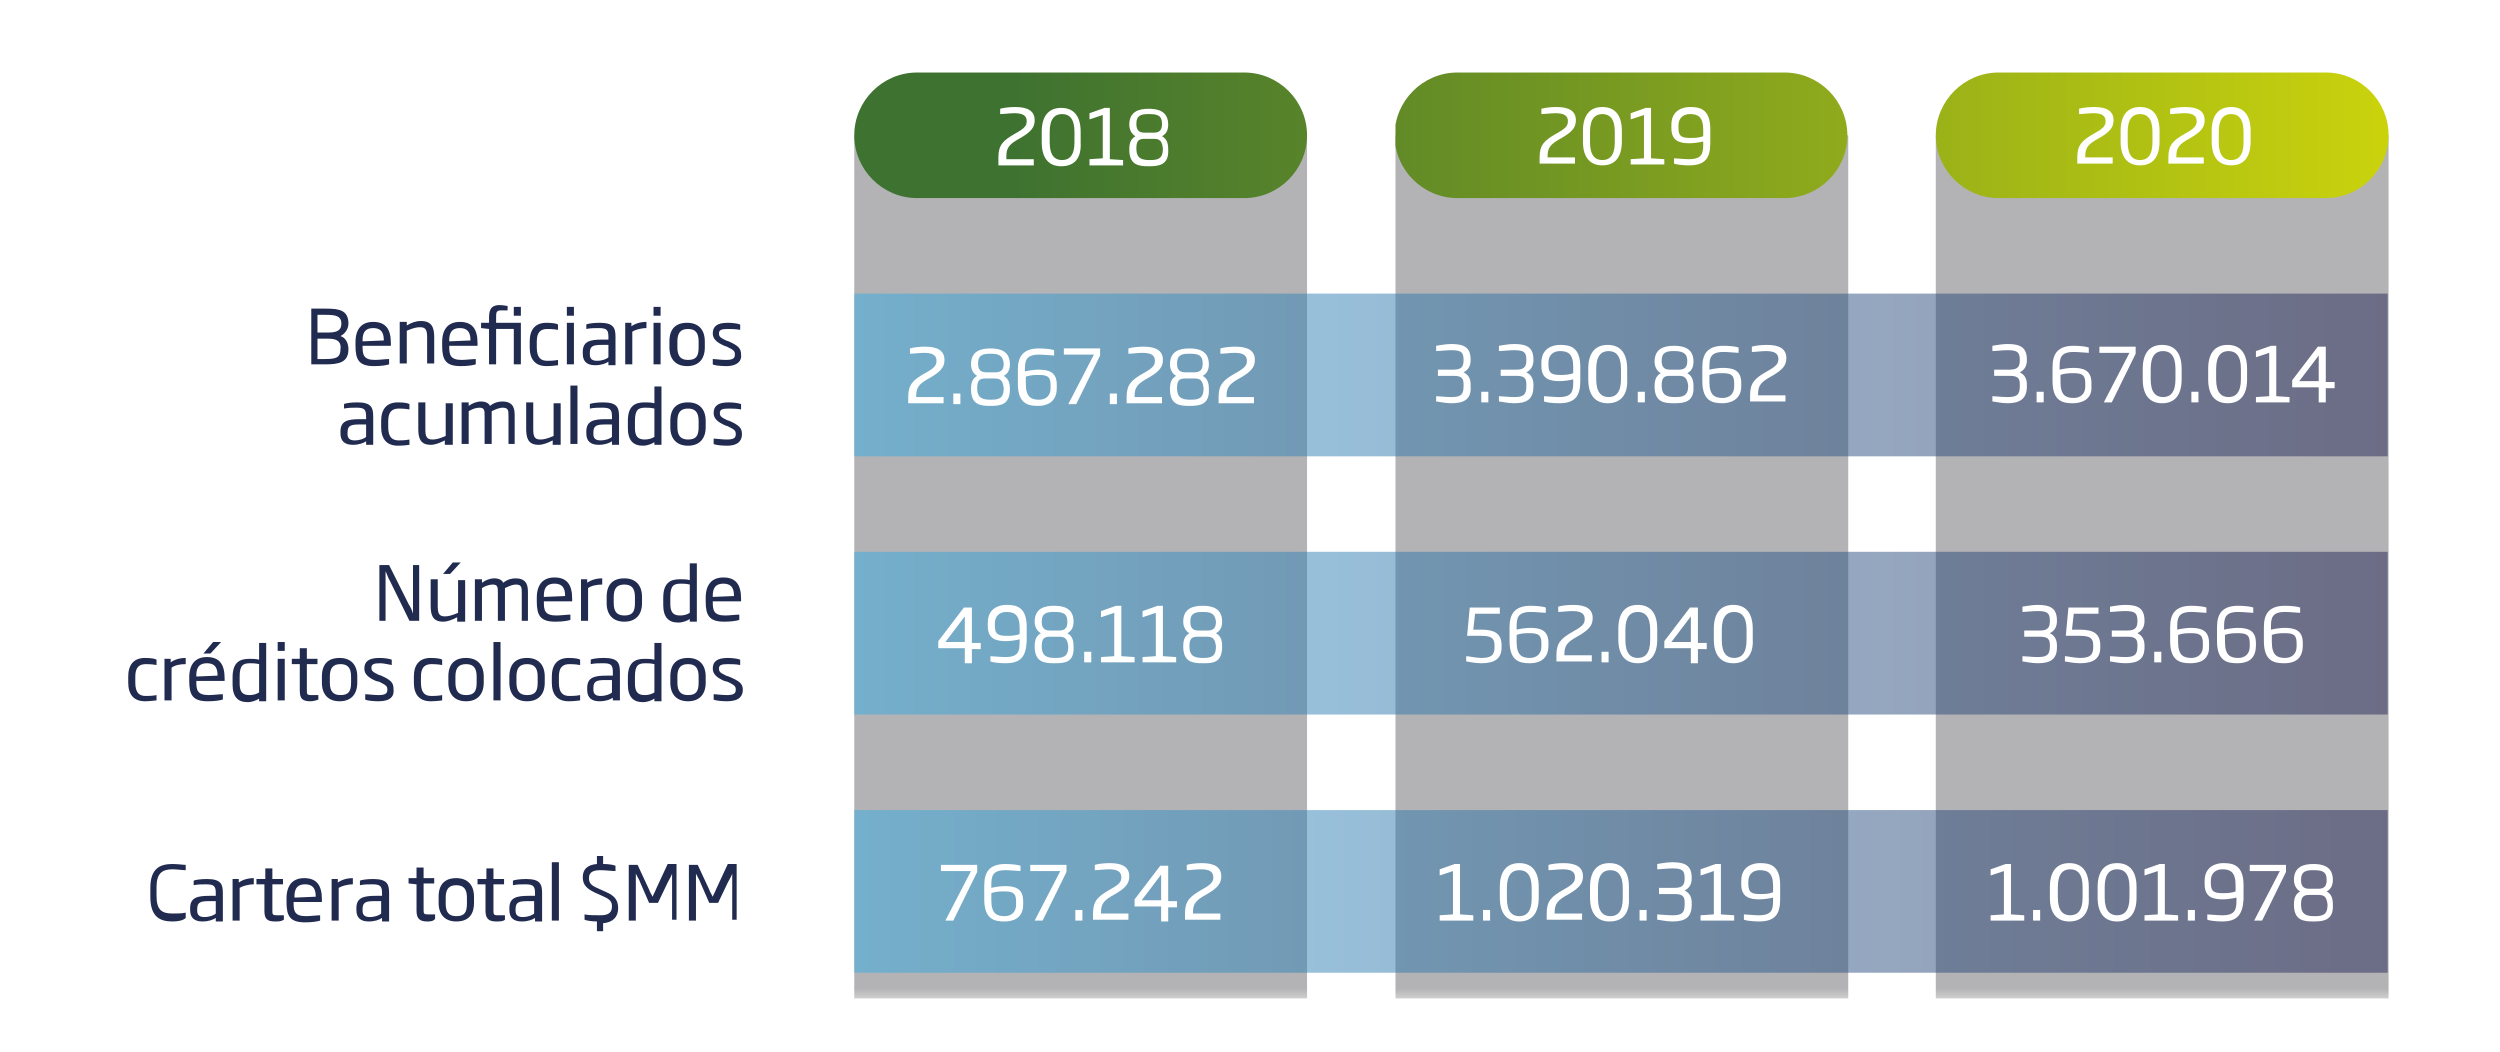
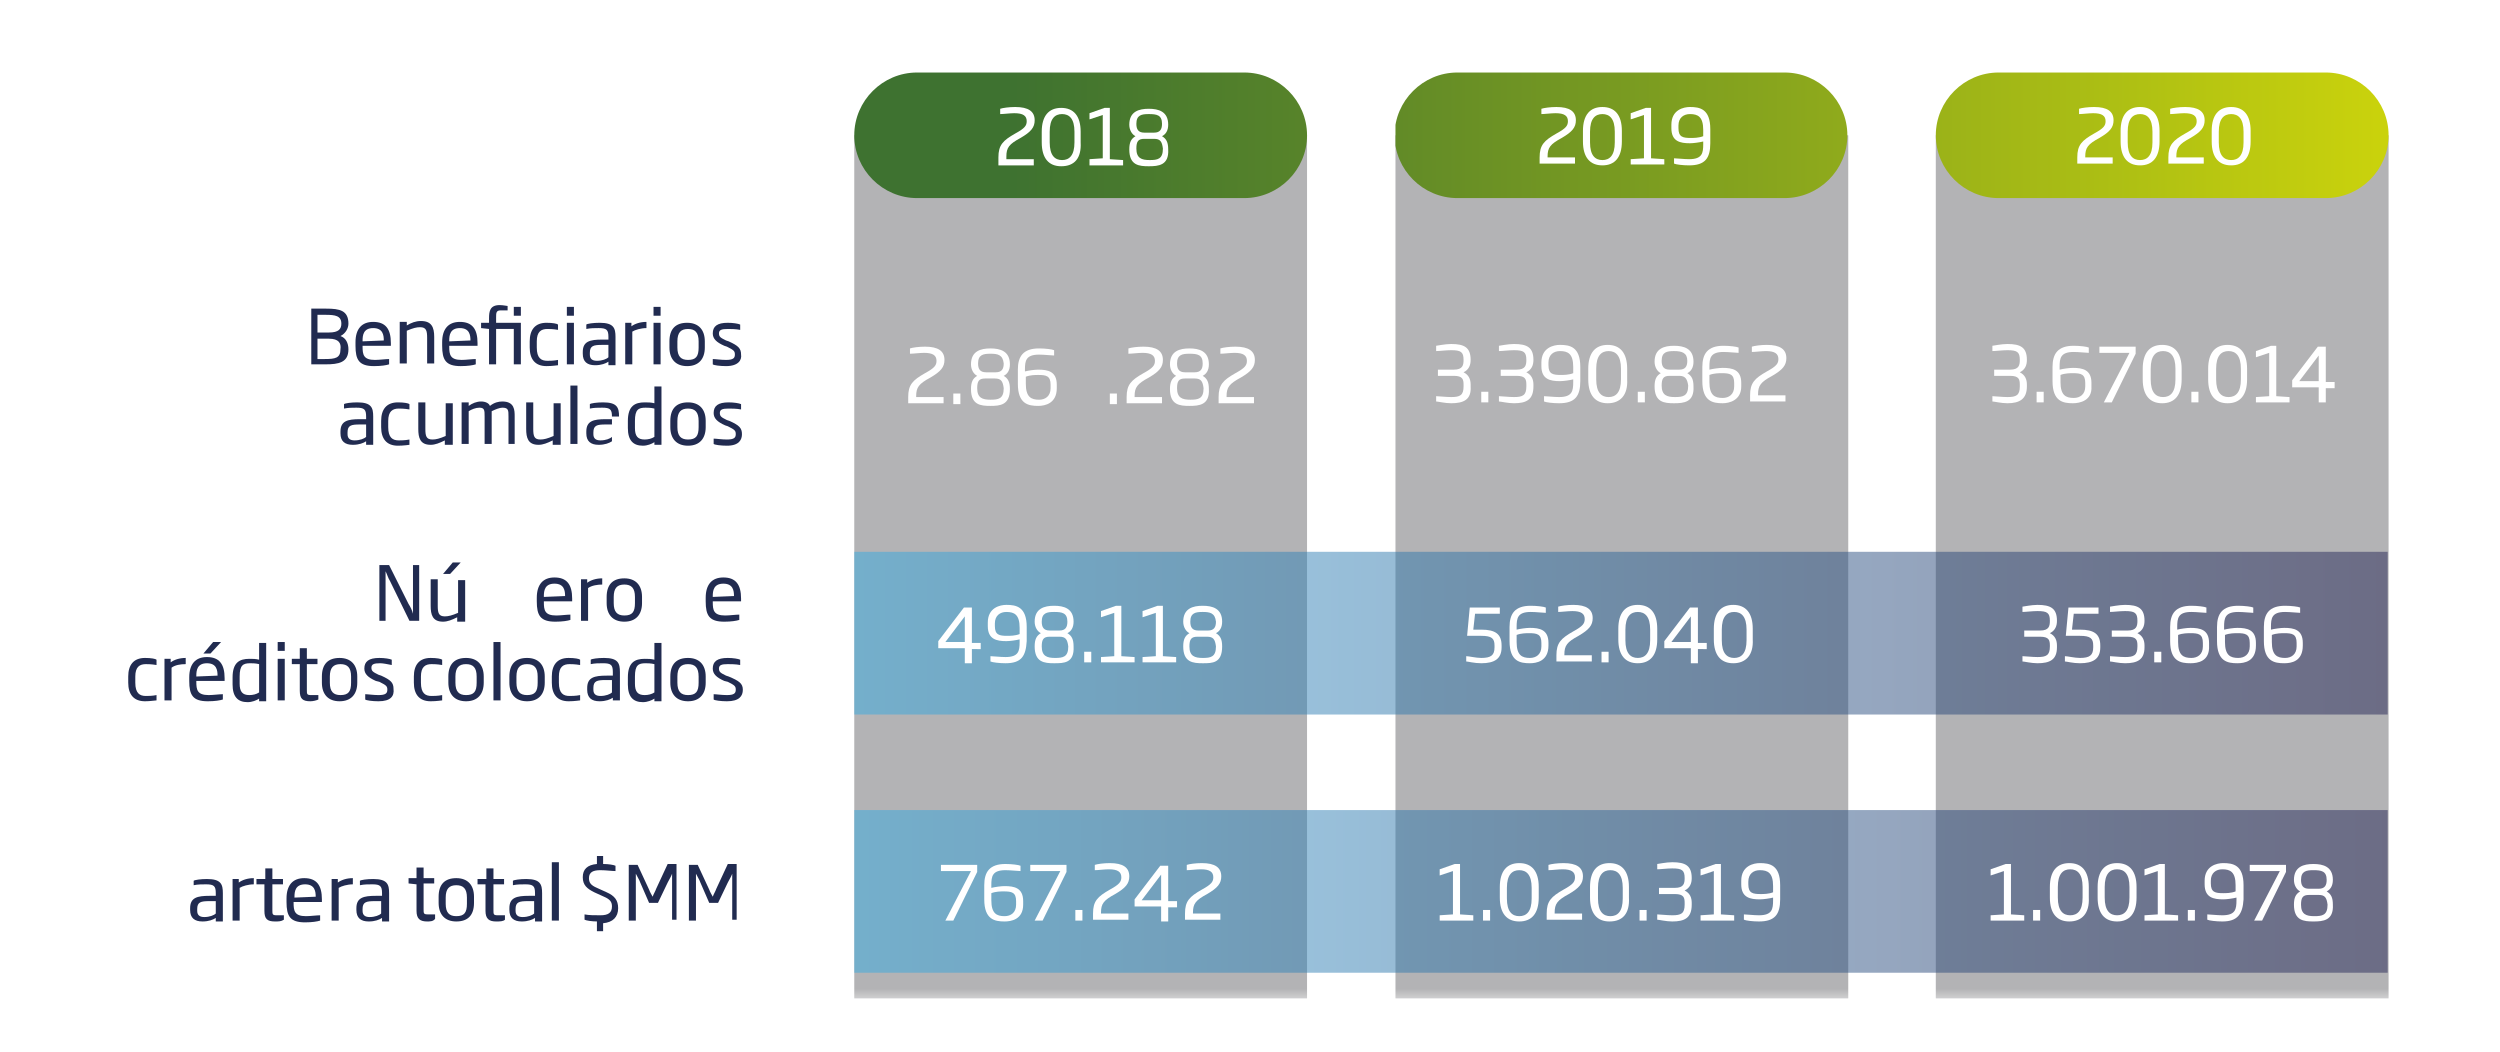
<svg xmlns="http://www.w3.org/2000/svg" xmlns:xlink="http://www.w3.org/1999/xlink" version="1.1" x="0px" y="0px" viewBox="0 0 282.7 119" style="enable-background:new 0 0 282.7 119;" xml:space="preserve">
  <style type="text/css">
	.st0{clip-path:url(#SVGID_2_);}
	.st1{filter:url(#Adobe_OpacityMaskFilter);}
	.st2{clip-path:url(#SVGID_4_);fill:url(#SVGID_6_);}
	.st3{clip-path:url(#SVGID_4_);mask:url(#SVGID_5_);}
	.st4{clip-path:url(#SVGID_8_);fill:#B3B3B5;}
	.st5{filter:url(#Adobe_OpacityMaskFilter_1_);}
	.st6{clip-path:url(#SVGID_4_);fill:url(#SVGID_10_);}
	.st7{clip-path:url(#SVGID_4_);mask:url(#SVGID_9_);}
	.st8{clip-path:url(#SVGID_12_);fill:#B3B3B5;}
	.st9{filter:url(#Adobe_OpacityMaskFilter_2_);}
	.st10{clip-path:url(#SVGID_4_);fill:url(#SVGID_14_);}
	.st11{clip-path:url(#SVGID_4_);mask:url(#SVGID_13_);}
	.st12{clip-path:url(#SVGID_16_);fill:#B3B3B5;}
	.st13{opacity:0.5;clip-path:url(#SVGID_4_);}
	.st14{clip-path:url(#SVGID_18_);}
	.st15{clip-path:url(#SVGID_20_);fill:url(#SVGID_21_);}
	.st16{clip-path:url(#SVGID_23_);}
	.st17{clip-path:url(#SVGID_25_);fill:url(#SVGID_26_);}
	.st18{clip-path:url(#SVGID_28_);}
	.st19{clip-path:url(#SVGID_30_);fill:url(#SVGID_31_);}
	.st20{clip-path:url(#SVGID_33_);fill:url(#SVGID_34_);}
	.st21{clip-path:url(#SVGID_36_);fill:url(#SVGID_37_);}
	.st22{clip-path:url(#SVGID_39_);fill:url(#SVGID_40_);}
	.st23{clip-path:url(#SVGID_2_);fill:#212B50;}
	.st24{fill:#212B50;}
	.st25{fill:#FFFFFF;}
</style>
  <g id="Capa_2">
</g>
  <g id="Capa_1">
    <g>
      <defs>
        <rect id="SVGID_1_" x="4.5" y="5" width="273" height="108" />
      </defs>
      <clipPath id="SVGID_2_">
        <use xlink:href="#SVGID_1_" style="overflow:visible;" />
      </clipPath>
      <g class="st0">
        <defs>
          <rect id="SVGID_3_" x="4.5" y="5" width="273" height="108" />
        </defs>
        <clipPath id="SVGID_4_">
          <use xlink:href="#SVGID_3_" style="overflow:visible;" />
        </clipPath>
        <defs>
          <filter id="Adobe_OpacityMaskFilter" filterUnits="userSpaceOnUse" x="209.9" y="8.3" width="69.2" height="105.6">
            <feFlood style="flood-color:white;flood-opacity:1" result="back" />
            <feBlend in="SourceGraphic" in2="back" mode="normal" />
          </filter>
        </defs>
        <mask maskUnits="userSpaceOnUse" x="209.9" y="8.3" width="69.2" height="105.6" id="SVGID_5_">
          <g class="st1">
            <linearGradient id="SVGID_6_" gradientUnits="userSpaceOnUse" x1="427.03" y1="1158.474" x2="428.03" y2="1158.474" gradientTransform="matrix(0 97.647 97.647 0 -112980.523 -41682.898)">
              <stop offset="0" style="stop-color:#FFFFFF" />
              <stop offset="1" style="stop-color:#000000" />
            </linearGradient>
            <rect x="4.5" y="5" class="st2" width="273" height="108" />
          </g>
        </mask>
        <g class="st3">
          <g>
            <defs>
              <rect id="SVGID_7_" x="209.9" y="8.3" width="69.2" height="105.6" />
            </defs>
            <clipPath id="SVGID_8_">
              <use xlink:href="#SVGID_7_" style="overflow:visible;" />
            </clipPath>
            <rect x="218.9" y="15.3" class="st4" width="51.2" height="97.6" />
          </g>
        </g>
        <defs>
          <filter id="Adobe_OpacityMaskFilter_1_" filterUnits="userSpaceOnUse" x="148.8" y="8.3" width="69.2" height="105.6">
            <feFlood style="flood-color:white;flood-opacity:1" result="back" />
            <feBlend in="SourceGraphic" in2="back" mode="normal" />
          </filter>
        </defs>
        <mask maskUnits="userSpaceOnUse" x="148.8" y="8.3" width="69.2" height="105.6" id="SVGID_9_">
          <g class="st5">
            <linearGradient id="SVGID_10_" gradientUnits="userSpaceOnUse" x1="427.03" y1="1159.1" x2="428.03" y2="1159.1" gradientTransform="matrix(0 97.647 97.647 0 -113041.648 -41682.898)">
              <stop offset="0" style="stop-color:#FFFFFF" />
              <stop offset="1" style="stop-color:#000000" />
            </linearGradient>
            <rect x="4.5" y="5" class="st6" width="273" height="108" />
          </g>
        </mask>
        <g class="st7">
          <g>
            <defs>
              <rect id="SVGID_11_" x="148.8" y="8.3" width="69.2" height="105.6" />
            </defs>
            <clipPath id="SVGID_12_">
              <use xlink:href="#SVGID_11_" style="overflow:visible;" />
            </clipPath>
            <rect x="157.8" y="15.3" class="st8" width="51.2" height="97.6" />
          </g>
        </g>
        <defs>
          <filter id="Adobe_OpacityMaskFilter_2_" filterUnits="userSpaceOnUse" x="87.6" y="8.3" width="69.2" height="105.6">
            <feFlood style="flood-color:white;flood-opacity:1" result="back" />
            <feBlend in="SourceGraphic" in2="back" mode="normal" />
          </filter>
        </defs>
        <mask maskUnits="userSpaceOnUse" x="87.6" y="8.3" width="69.2" height="105.6" id="SVGID_13_">
          <g class="st9">
            <linearGradient id="SVGID_14_" gradientUnits="userSpaceOnUse" x1="427.03" y1="1159.726" x2="428.03" y2="1159.726" gradientTransform="matrix(0 97.647 97.647 0 -113102.781 -41682.898)">
              <stop offset="0" style="stop-color:#FFFFFF" />
              <stop offset="1" style="stop-color:#000000" />
            </linearGradient>
            <rect x="4.5" y="5" class="st10" width="273" height="108" />
          </g>
        </mask>
        <g class="st11">
          <g>
            <defs>
              <rect id="SVGID_15_" x="87.6" y="8.3" width="69.2" height="105.6" />
            </defs>
            <clipPath id="SVGID_16_">
              <use xlink:href="#SVGID_15_" style="overflow:visible;" />
            </clipPath>
            <rect x="96.6" y="15.3" class="st12" width="51.2" height="97.6" />
          </g>
        </g>
        <g class="st13">
          <g>
            <defs>
              <rect id="SVGID_17_" x="87.6" y="26.2" width="191.4" height="26.4" />
            </defs>
            <clipPath id="SVGID_18_">
              <use xlink:href="#SVGID_17_" style="overflow:visible;" />
            </clipPath>
            <g class="st14">
              <defs>
                <rect id="SVGID_19_" x="96.6" y="33.2" width="173.4" height="18.4" />
              </defs>
              <clipPath id="SVGID_20_">
                <use xlink:href="#SVGID_19_" style="overflow:visible;" />
              </clipPath>
              <linearGradient id="SVGID_21_" gradientUnits="userSpaceOnUse" x1="435.298" y1="1170.349" x2="436.298" y2="1170.349" gradientTransform="matrix(173.424 0 0 -173.424 -75394.25 203008.516)">
                <stop offset="0" style="stop-color:#36ABE2" />
                <stop offset="0.284" style="stop-color:#3182B7" />
                <stop offset="0.772" style="stop-color:#294071" />
                <stop offset="1" style="stop-color:#262656" />
              </linearGradient>
-               <rect x="96.6" y="33.2" class="st15" width="173.4" height="18.4" />
            </g>
          </g>
        </g>
        <g class="st13">
          <g>
            <defs>
              <rect id="SVGID_22_" x="87.6" y="55.4" width="191.4" height="26.4" />
            </defs>
            <clipPath id="SVGID_23_">
              <use xlink:href="#SVGID_22_" style="overflow:visible;" />
            </clipPath>
            <g class="st16">
              <defs>
                <rect id="SVGID_24_" x="96.6" y="62.4" width="173.4" height="18.4" />
              </defs>
              <clipPath id="SVGID_25_">
                <use xlink:href="#SVGID_24_" style="overflow:visible;" />
              </clipPath>
              <linearGradient id="SVGID_26_" gradientUnits="userSpaceOnUse" x1="435.298" y1="1170.349" x2="436.298" y2="1170.349" gradientTransform="matrix(173.424 0 0 -173.424 -75394.25 203037.703)">
                <stop offset="0" style="stop-color:#36ABE2" />
                <stop offset="0.284" style="stop-color:#3182B7" />
                <stop offset="0.772" style="stop-color:#294071" />
                <stop offset="1" style="stop-color:#262656" />
              </linearGradient>
              <rect x="96.6" y="62.4" class="st17" width="173.4" height="18.4" />
            </g>
          </g>
        </g>
        <g class="st13">
          <g>
            <defs>
              <rect id="SVGID_27_" x="87.6" y="84.6" width="191.4" height="26.4" />
            </defs>
            <clipPath id="SVGID_28_">
              <use xlink:href="#SVGID_27_" style="overflow:visible;" />
            </clipPath>
            <g class="st18">
              <defs>
                <rect id="SVGID_29_" x="96.6" y="91.6" width="173.4" height="18.4" />
              </defs>
              <clipPath id="SVGID_30_">
                <use xlink:href="#SVGID_29_" style="overflow:visible;" />
              </clipPath>
              <linearGradient id="SVGID_31_" gradientUnits="userSpaceOnUse" x1="435.298" y1="1170.349" x2="436.298" y2="1170.349" gradientTransform="matrix(173.424 0 0 -173.424 -75394.25 203066.891)">
                <stop offset="0" style="stop-color:#36ABE2" />
                <stop offset="0.284" style="stop-color:#3182B7" />
                <stop offset="0.772" style="stop-color:#294071" />
                <stop offset="1" style="stop-color:#262656" />
              </linearGradient>
              <rect x="96.6" y="91.6" class="st19" width="173.4" height="18.4" />
            </g>
          </g>
        </g>
      </g>
      <g class="st0">
        <defs>
          <path id="SVGID_32_" d="M164.8,8.2c-3.9,0-7.1,3.2-7.1,7.1c0,3.9,3.2,7.1,7.1,7.1h37c3.9,0,7.1-3.2,7.1-7.1      c0-3.9-3.2-7.1-7.1-7.1H164.8z" />
        </defs>
        <clipPath id="SVGID_33_">
          <use xlink:href="#SVGID_32_" style="overflow:visible;" />
        </clipPath>
        <linearGradient id="SVGID_34_" gradientUnits="userSpaceOnUse" x1="435.138" y1="1170.673" x2="436.138" y2="1170.673" gradientTransform="matrix(163 0 0 -163 -70814.477 190834.984)">
          <stop offset="0" style="stop-color:#3E7230" />
          <stop offset="0.254" style="stop-color:#5E8828" />
          <stop offset="0.809" style="stop-color:#B0C113" />
          <stop offset="1" style="stop-color:#CED50B" />
        </linearGradient>
        <rect x="157.8" y="8.2" class="st20" width="51.2" height="14.2" />
      </g>
      <g class="st0">
        <defs>
          <path id="SVGID_35_" d="M226,8.2c-3.9,0-7.1,3.2-7.1,7.1c0,3.9,3.2,7.1,7.1,7.1h37c3.9,0,7.1-3.2,7.1-7.1c0-3.9-3.2-7.1-7.1-7.1      H226z" />
        </defs>
        <clipPath id="SVGID_36_">
          <use xlink:href="#SVGID_35_" style="overflow:visible;" />
        </clipPath>
        <linearGradient id="SVGID_37_" gradientUnits="userSpaceOnUse" x1="435.138" y1="1170.673" x2="436.138" y2="1170.673" gradientTransform="matrix(163 0 0 -163 -70816.422 190834.984)">
          <stop offset="0" style="stop-color:#3E7230" />
          <stop offset="0.254" style="stop-color:#5E8828" />
          <stop offset="0.809" style="stop-color:#B0C113" />
          <stop offset="1" style="stop-color:#CED50B" />
        </linearGradient>
        <rect x="218.9" y="8.2" class="st21" width="51.2" height="14.2" />
      </g>
      <g class="st0">
        <defs>
          <path id="SVGID_38_" d="M103.7,8.2c-3.9,0-7.1,3.2-7.1,7.1c0,3.9,3.2,7.1,7.1,7.1h37c3.9,0,7.1-3.2,7.1-7.1      c0-3.9-3.2-7.1-7.1-7.1H103.7z" />
        </defs>
        <clipPath id="SVGID_39_">
          <use xlink:href="#SVGID_38_" style="overflow:visible;" />
        </clipPath>
        <linearGradient id="SVGID_40_" gradientUnits="userSpaceOnUse" x1="435.138" y1="1170.673" x2="436.138" y2="1170.673" gradientTransform="matrix(163 0 0 -163 -70812.539 190834.984)">
          <stop offset="0" style="stop-color:#3E7230" />
          <stop offset="0.254" style="stop-color:#5E8828" />
          <stop offset="0.809" style="stop-color:#B0C113" />
          <stop offset="1" style="stop-color:#CED50B" />
        </linearGradient>
        <rect x="96.6" y="8.2" class="st22" width="51.2" height="14.2" />
      </g>
      <path class="st23" d="M36.8,41.2h-1.6v-6.3h1.7c1.5,0,2.5,0.2,2.5,1.7c0,0.5-0.3,1.1-0.9,1.4c0.6,0.2,0.9,0.8,0.9,1.5    C39.4,41,38.3,41.2,36.8,41.2z M36.8,35.6h-0.9v2h1.3c1.1,0,1.4-0.4,1.4-1C38.6,35.7,37.9,35.6,36.8,35.6z M37.2,38.3h-1.3v2.3    h0.8c1.2,0,1.8-0.1,1.8-1.1C38.6,38.8,38.3,38.3,37.2,38.3z M41,39.2L41,39.2c0,0.9,0.1,1.5,1.4,1.5c0.5,0,1.2-0.1,1.6-0.1v0.6    c-0.3,0.1-0.9,0.2-1.7,0.2c-1.7,0-2.1-0.7-2.1-2.3v-0.4c0-1.5,0.7-2.3,2-2.3c1.4,0,2,0.8,2,2.4v0.3H41z M43.4,38.5    c0-0.6-0.1-1.4-1.2-1.4c-1.1,0-1.2,0.8-1.2,1.4v0.1L43.4,38.5L43.4,38.5z M48.3,41.2v-3c0-0.8-0.1-1.2-0.8-1.2    c-0.4,0-0.8,0.1-1.5,0.4v3.7h-0.8v-4.7H46v0.4c0.5-0.3,1-0.5,1.6-0.5c1.2,0,1.5,0.7,1.5,1.8v3H48.3z M50.8,39.2L50.8,39.2    c0,0.9,0.1,1.5,1.4,1.5c0.5,0,1.2-0.1,1.6-0.1v0.6c-0.3,0.1-0.9,0.2-1.7,0.2c-1.7,0-2.1-0.7-2.1-2.3v-0.4c0-1.5,0.7-2.3,2-2.3    c1.4,0,2,0.8,2,2.4v0.3H50.8z M53.2,38.5c0-0.6-0.1-1.4-1.2-1.4c-1.1,0-1.2,0.8-1.2,1.4v0.1L53.2,38.5L53.2,38.5z M55.3,41.2v-4    l-0.9-0.1v-0.6h0.9V36c0-0.8,0.1-1.5,1.2-1.5c0.4,0,0.8,0.1,0.9,0.1v0.5c-0.1,0-0.5,0-0.8,0c-0.5,0-0.5,0.3-0.5,0.8v0.6h2.8v4.7    h-0.8v-4h-2v4H55.3z M58.1,35.7v-1h0.8v1H58.1z M61.8,41.4c-1.3,0-1.9-0.8-1.9-2.1v-0.7c0-1.3,0.6-2.1,1.9-2.1    c0.7,0,1.2,0.1,1.3,0.2v0.6c-0.6-0.1-1-0.1-1.2-0.1c-0.7,0-1.2,0.3-1.2,1.4v0.7c0,1.2,0.5,1.5,1.2,1.5c0.2,0,0.7,0,1.2-0.1v0.6    C63,41.3,62.5,41.4,61.8,41.4z M64.1,35.7v-1h0.8v1H64.1z M64.1,41.2v-4.7h0.8v4.7H64.1z M68.8,41.2v-0.3    c-0.3,0.2-0.8,0.4-1.5,0.4c-0.9,0-1.4-0.4-1.4-1.3v-0.2c0-1.2,0.8-1.4,2.2-1.4h0.7v-0.3c0-0.8-0.2-1-1.1-1c-0.5,0-0.9,0-1.4,0.1    v-0.5c0.1-0.1,0.8-0.2,1.5-0.2c1.6,0,1.8,0.6,1.8,1.6v3.2H68.8z M68.8,39h-0.7c-1,0-1.4,0.1-1.4,0.9v0.2c0,0.5,0.3,0.7,0.8,0.7    c0.6,0,1.1-0.2,1.3-0.4V39z M71.5,37.5v3.7h-0.8v-4.7h0.7v0.4c0.4-0.3,1-0.5,1.7-0.5v0.7C72.5,37.1,71.8,37.3,71.5,37.5z     M73.9,35.7v-1h0.8v1H73.9z M73.9,41.2v-4.7h0.8v4.7H73.9z M77.7,41.4c-1.3,0-2-0.8-2-2.1v-0.7c0-1.4,0.7-2.1,2-2.1    c1.3,0,2,0.8,2,2.1v0.7C79.7,40.6,79,41.4,77.7,41.4z M79,38.6c0-1-0.4-1.4-1.2-1.4c-0.8,0-1.2,0.4-1.2,1.4v0.7    c0,1,0.4,1.4,1.2,1.4c0.9,0,1.2-0.4,1.2-1.4V38.6z M82.1,41.4c-0.7,0-1.4-0.1-1.5-0.2v-0.6c0.3,0,0.9,0.1,1.5,0.1    c0.8,0,1-0.2,1-0.6c0-0.4-0.1-0.5-0.9-0.9l-0.3-0.1c-0.9-0.4-1.3-0.8-1.3-1.4c0-0.8,0.5-1.2,1.7-1.2c0.6,0,1.2,0.1,1.4,0.2v0.6    c-0.5-0.1-1.1-0.1-1.4-0.1c-0.7,0-1,0.1-1,0.5c0,0.4,0.2,0.5,0.8,0.8l0.3,0.1c1.1,0.5,1.4,0.8,1.4,1.5    C83.9,40.7,83.5,41.4,82.1,41.4z" />
      <g class="st0">
        <path class="st24" d="M41.4,50.2v-0.3c-0.3,0.2-0.8,0.4-1.5,0.4c-0.9,0-1.4-0.4-1.4-1.3v-0.2c0-1.2,0.8-1.4,2.2-1.4h0.7v-0.3     c0-0.8-0.2-1-1.1-1c-0.5,0-0.9,0-1.4,0.1v-0.5c0.1-0.1,0.8-0.2,1.5-0.2c1.6,0,1.8,0.6,1.8,1.6v3.2H41.4z M41.4,48h-0.7     c-1,0-1.4,0.1-1.4,0.9v0.2c0,0.5,0.3,0.7,0.8,0.7c0.6,0,1.1-0.2,1.3-0.4V48z" />
        <path class="st24" d="M45,50.4c-1.3,0-1.9-0.8-1.9-2.1v-0.7c0-1.3,0.6-2.1,1.9-2.1c0.7,0,1.2,0.1,1.3,0.2v0.6     c-0.6-0.1-1-0.1-1.2-0.1c-0.7,0-1.2,0.3-1.2,1.4v0.7c0,1.2,0.5,1.5,1.2,1.5c0.2,0,0.7,0,1.2-0.1v0.6C46.2,50.3,45.7,50.4,45,50.4     z" />
        <path class="st24" d="M50.3,50.2v-0.4c-0.6,0.3-1.1,0.5-1.6,0.5c-1.2,0-1.4-0.8-1.4-1.8v-3h0.8v3c0,0.8,0.1,1.2,0.8,1.2     c0.4,0,0.8-0.1,1.5-0.4v-3.7h0.8v4.7H50.3z" />
        <path class="st24" d="M57.5,50.2v-3.1c0-0.7,0-1-0.7-1c-0.3,0-0.8,0.2-1.2,0.4c0,0.2,0,0.4,0,0.6v3.1h-0.8v-3.1c0-0.7,0-1-0.6-1     c-0.4,0-0.9,0.2-1.2,0.4v3.7h-0.8v-4.7h0.8v0.4c0.4-0.3,0.9-0.5,1.4-0.5c0.5,0,0.9,0.2,1,0.5c0.5-0.4,1-0.5,1.4-0.5     c1.4,0,1.4,1,1.4,1.7v3.1H57.5z" />
        <path class="st24" d="M62.5,50.2v-0.4c-0.6,0.3-1.1,0.5-1.6,0.5c-1.2,0-1.4-0.8-1.4-1.8v-3h0.8v3c0,0.8,0.1,1.2,0.8,1.2     c0.4,0,0.8-0.1,1.5-0.4v-3.7h0.8v4.7H62.5z" />
        <path class="st24" d="M64.5,50.2v-6.6h0.8v6.6H64.5z" />
-         <path class="st24" d="M69.2,50.2v-0.3c-0.3,0.2-0.8,0.4-1.5,0.4c-0.9,0-1.4-0.4-1.4-1.3v-0.2c0-1.2,0.8-1.4,2.2-1.4h0.7v-0.3     c0-0.8-0.2-1-1.1-1c-0.5,0-0.9,0-1.4,0.1v-0.5c0.1-0.1,0.8-0.2,1.5-0.2c1.6,0,1.8,0.6,1.8,1.6v3.2H69.2z M69.2,48h-0.7     c-1,0-1.4,0.1-1.4,0.9v0.2c0,0.5,0.3,0.7,0.8,0.7c0.6,0,1.1-0.2,1.3-0.4V48z" />
+         <path class="st24" d="M69.2,50.2v-0.3c-0.3,0.2-0.8,0.4-1.5,0.4c-0.9,0-1.4-0.4-1.4-1.3v-0.2c0-1.2,0.8-1.4,2.2-1.4h0.7v-0.3     c0-0.8-0.2-1-1.1-1c-0.5,0-0.9,0-1.4,0.1v-0.5c0.1-0.1,0.8-0.2,1.5-0.2c1.6,0,1.8,0.6,1.8,1.6H69.2z M69.2,48h-0.7     c-1,0-1.4,0.1-1.4,0.9v0.2c0,0.5,0.3,0.7,0.8,0.7c0.6,0,1.1-0.2,1.3-0.4V48z" />
        <path class="st24" d="M74,50.2V50c-0.3,0.2-0.8,0.4-1.3,0.4c-1.1,0-1.7-0.6-1.7-2v-0.8c0-1.7,0.8-2.1,1.9-2.1     c0.4,0,0.7,0,1.1,0.1v-1.9h0.8v6.6H74z M74,46.2c-0.4-0.1-0.8-0.1-1-0.1c-0.8,0-1.2,0.2-1.2,1.5v0.8c0,0.9,0.3,1.3,1.1,1.3     c0.4,0,0.8-0.1,1.1-0.3V46.2z" />
        <path class="st24" d="M77.8,50.4c-1.3,0-2-0.8-2-2.1v-0.7c0-1.4,0.7-2.1,2-2.1c1.3,0,2,0.8,2,2.1v0.7     C79.8,49.6,79.1,50.4,77.8,50.4z M79,47.6c0-1-0.4-1.4-1.2-1.4c-0.8,0-1.2,0.4-1.2,1.4v0.7c0,1,0.4,1.4,1.2,1.4     c0.9,0,1.2-0.4,1.2-1.4V47.6z" />
        <path class="st24" d="M82.2,50.4c-0.7,0-1.4-0.1-1.5-0.2v-0.6c0.3,0,0.9,0.1,1.5,0.1c0.8,0,1-0.2,1-0.6c0-0.4-0.1-0.5-0.9-0.9     l-0.3-0.1c-0.9-0.4-1.3-0.8-1.3-1.4c0-0.8,0.5-1.2,1.7-1.2c0.6,0,1.2,0.1,1.4,0.2v0.6c-0.5-0.1-1.1-0.1-1.4-0.1     c-0.7,0-1,0.1-1,0.5c0,0.4,0.2,0.5,0.8,0.8l0.3,0.1c1.1,0.5,1.4,0.8,1.4,1.5C83.9,49.7,83.6,50.4,82.2,50.4z" />
      </g>
      <g class="st0">
        <path class="st24" d="M46.3,70.2l-2.2-4.5c-0.2-0.3-0.3-0.7-0.5-1.1h0c0,0.4,0,0.9,0,1.3v4.3h-0.7v-6.3H44l2.2,4.4     c0.2,0.3,0.4,0.7,0.5,1.1h0c0-0.5,0-1,0-1.4v-4.1h0.7v6.3H46.3z" />
        <path class="st24" d="M51.7,70.2v-0.4c-0.6,0.3-1.1,0.5-1.6,0.5c-1.2,0-1.4-0.8-1.4-1.8v-3h0.8v3c0,0.8,0.1,1.2,0.8,1.2     c0.4,0,0.8-0.1,1.5-0.4v-3.7h0.8v4.7H51.7z M50.9,64.9h-0.8l1.1-1.3h0.9L50.9,64.9z" />
-         <path class="st24" d="M59,70.2v-3.1c0-0.7,0-1-0.7-1c-0.3,0-0.8,0.2-1.2,0.4c0,0.2,0,0.4,0,0.6v3.1h-0.8v-3.1c0-0.7,0-1-0.6-1     c-0.4,0-0.9,0.2-1.2,0.4v3.7h-0.8v-4.7h0.8v0.4c0.4-0.3,0.9-0.5,1.4-0.5c0.5,0,0.9,0.2,1,0.5c0.5-0.4,1-0.5,1.4-0.5     c1.4,0,1.4,1,1.4,1.7v3.1H59z" />
        <path class="st24" d="M61.5,68.1L61.5,68.1c0,0.9,0.1,1.5,1.4,1.5c0.5,0,1.2-0.1,1.6-0.1v0.6c-0.3,0.1-0.9,0.2-1.7,0.2     c-1.7,0-2.1-0.7-2.1-2.3v-0.4c0-1.5,0.7-2.3,2-2.3c1.4,0,2,0.8,2,2.4v0.3H61.5z M63.9,67.4c0-0.6-0.1-1.4-1.2-1.4     c-1.1,0-1.2,0.8-1.2,1.4v0.1L63.9,67.4L63.9,67.4z" />
        <path class="st24" d="M66.5,66.5v3.7h-0.8v-4.7h0.7v0.4c0.4-0.3,1-0.5,1.7-0.5v0.7C67.6,66.1,66.9,66.2,66.5,66.5z" />
        <path class="st24" d="M70.6,70.3c-1.3,0-2-0.8-2-2.1v-0.7c0-1.4,0.7-2.1,2-2.1c1.3,0,2,0.8,2,2.1v0.7     C72.6,69.5,71.9,70.3,70.6,70.3z M71.8,67.5c0-1-0.4-1.4-1.2-1.4c-0.8,0-1.2,0.4-1.2,1.4v0.7c0,1,0.4,1.4,1.2,1.4     c0.9,0,1.2-0.4,1.2-1.4V67.5z" />
-         <path class="st24" d="M78,70.2v-0.2c-0.3,0.2-0.8,0.4-1.3,0.4c-1.1,0-1.7-0.6-1.7-2v-0.8c0-1.7,0.8-2.1,1.9-2.1     c0.4,0,0.7,0,1.1,0.1v-1.9h0.8v6.6H78z M78,66.1c-0.4-0.1-0.8-0.1-1-0.1c-0.8,0-1.2,0.2-1.2,1.5v0.8c0,0.9,0.3,1.3,1.1,1.3     c0.4,0,0.8-0.1,1.1-0.3V66.1z" />
        <path class="st24" d="M80.6,68.1L80.6,68.1c0,0.9,0.1,1.5,1.4,1.5c0.5,0,1.2-0.1,1.6-0.1v0.6c-0.3,0.1-0.9,0.2-1.7,0.2     c-1.7,0-2.1-0.7-2.1-2.3v-0.4c0-1.5,0.7-2.3,2-2.3c1.4,0,2,0.8,2,2.4v0.3H80.6z M83,67.4c0-0.6-0.1-1.4-1.2-1.4     c-1.1,0-1.2,0.8-1.2,1.4v0.1L83,67.4L83,67.4z" />
      </g>
      <g class="st0">
        <path class="st24" d="M16.4,79.3c-1.3,0-1.9-0.8-1.9-2.1v-0.7c0-1.3,0.6-2.1,1.9-2.1c0.7,0,1.2,0.1,1.3,0.2v0.6     c-0.6-0.1-1-0.1-1.2-0.1c-0.7,0-1.2,0.3-1.2,1.4v0.7c0,1.2,0.5,1.5,1.2,1.5c0.2,0,0.7,0,1.2-0.1v0.6C17.5,79.2,17,79.3,16.4,79.3     z" />
        <path class="st24" d="M19.4,75.5v3.7h-0.8v-4.7h0.7v0.4c0.4-0.3,1-0.5,1.7-0.5v0.7C20.4,75.1,19.8,75.2,19.4,75.5z" />
        <path class="st24" d="M22.2,77.1L22.2,77.1c0,0.9,0.1,1.5,1.4,1.5c0.5,0,1.2-0.1,1.6-0.1v0.6c-0.3,0.1-0.9,0.2-1.7,0.2     c-1.7,0-2.1-0.7-2.1-2.3v-0.4c0-1.5,0.7-2.3,2-2.3c1.4,0,2,0.8,2,2.4v0.3H22.2z M24.6,76.4c0-0.6-0.1-1.4-1.2-1.4     c-1.1,0-1.2,0.8-1.2,1.4v0.1L24.6,76.4L24.6,76.4z M23.8,73.9H23l1.1-1.3h0.9L23.8,73.9z" />
        <path class="st24" d="M29.3,79.2v-0.2c-0.3,0.2-0.8,0.4-1.3,0.4c-1.1,0-1.7-0.6-1.7-2v-0.8c0-1.7,0.8-2.1,1.9-2.1     c0.4,0,0.7,0,1.1,0.1v-1.9h0.8v6.6H29.3z M29.3,75.1c-0.4-0.1-0.8-0.1-1-0.1c-0.8,0-1.2,0.2-1.2,1.5v0.8c0,0.9,0.3,1.3,1.1,1.3     c0.4,0,0.8-0.1,1.1-0.3V75.1z" />
        <path class="st24" d="M31.4,73.6v-1h0.8v1H31.4z M31.4,79.2v-4.7h0.8v4.7H31.4z" />
        <path class="st24" d="M35.1,79.3c-0.9,0-1.2-0.3-1.2-1.2v-3L33,75.1v-0.6h0.9v-1.2h0.8v1.2h1.2v0.6h-1.2v2.9c0,0.5,0,0.6,0.5,0.6     c0.3,0,0.6,0,0.8,0v0.5C35.8,79.2,35.4,79.3,35.1,79.3z" />
        <path class="st24" d="M38.4,79.3c-1.3,0-2-0.8-2-2.1v-0.7c0-1.4,0.7-2.1,2-2.1c1.3,0,2,0.8,2,2.1v0.7     C40.4,78.5,39.7,79.3,38.4,79.3z M39.7,76.5c0-1-0.4-1.4-1.2-1.4c-0.8,0-1.2,0.4-1.2,1.4v0.7c0,1,0.4,1.4,1.2,1.4     c0.9,0,1.2-0.4,1.2-1.4V76.5z" />
        <path class="st24" d="M42.8,79.3c-0.7,0-1.4-0.1-1.5-0.2v-0.6c0.3,0,0.9,0.1,1.5,0.1c0.8,0,1-0.2,1-0.6c0-0.4-0.1-0.5-0.9-0.9     L42.5,77c-0.9-0.4-1.3-0.8-1.3-1.4c0-0.8,0.5-1.2,1.7-1.2c0.6,0,1.2,0.1,1.4,0.2v0.6C43.8,75.1,43.3,75,43,75c-0.7,0-1,0.1-1,0.5     c0,0.4,0.2,0.5,0.8,0.8l0.3,0.1c1.1,0.5,1.4,0.8,1.4,1.5C44.6,78.7,44.2,79.3,42.8,79.3z" />
        <path class="st24" d="M48.7,79.3c-1.3,0-1.9-0.8-1.9-2.1v-0.7c0-1.3,0.6-2.1,1.9-2.1c0.7,0,1.2,0.1,1.3,0.2v0.6     c-0.6-0.1-1-0.1-1.2-0.1c-0.7,0-1.2,0.3-1.2,1.4v0.7c0,1.2,0.5,1.5,1.2,1.5c0.2,0,0.7,0,1.2-0.1v0.6     C49.9,79.2,49.4,79.3,48.7,79.3z" />
        <path class="st24" d="M52.7,79.3c-1.3,0-2-0.8-2-2.1v-0.7c0-1.4,0.7-2.1,2-2.1c1.3,0,2,0.8,2,2.1v0.7     C54.7,78.5,54,79.3,52.7,79.3z M53.9,76.5c0-1-0.4-1.4-1.2-1.4c-0.8,0-1.2,0.4-1.2,1.4v0.7c0,1,0.4,1.4,1.2,1.4     c0.9,0,1.2-0.4,1.2-1.4V76.5z" />
        <path class="st24" d="M55.8,79.2v-6.6h0.8v6.6H55.8z" />
        <path class="st24" d="M59.6,79.3c-1.3,0-2-0.8-2-2.1v-0.7c0-1.4,0.7-2.1,2-2.1c1.3,0,2,0.8,2,2.1v0.7     C61.6,78.5,60.9,79.3,59.6,79.3z M60.8,76.5c0-1-0.4-1.4-1.2-1.4c-0.8,0-1.2,0.4-1.2,1.4v0.7c0,1,0.4,1.4,1.2,1.4     c0.9,0,1.2-0.4,1.2-1.4V76.5z" />
        <path class="st24" d="M64.3,79.3c-1.3,0-1.9-0.8-1.9-2.1v-0.7c0-1.3,0.6-2.1,1.9-2.1c0.7,0,1.2,0.1,1.3,0.2v0.6     c-0.6-0.1-1-0.1-1.2-0.1c-0.7,0-1.2,0.3-1.2,1.4v0.7c0,1.2,0.5,1.5,1.2,1.5c0.2,0,0.7,0,1.2-0.1v0.6C65.5,79.2,65,79.3,64.3,79.3     z" />
        <path class="st24" d="M69.3,79.2v-0.3c-0.3,0.2-0.8,0.4-1.5,0.4c-0.9,0-1.4-0.4-1.4-1.3v-0.2c0-1.2,0.8-1.4,2.2-1.4h0.7V76     c0-0.8-0.2-1-1.1-1c-0.5,0-0.9,0-1.4,0.1v-0.5c0.1-0.1,0.8-0.2,1.5-0.2c1.6,0,1.8,0.6,1.8,1.6v3.2H69.3z M69.2,76.9h-0.7     c-1,0-1.4,0.1-1.4,0.9V78c0,0.5,0.3,0.7,0.8,0.7c0.6,0,1.1-0.2,1.3-0.4V76.9z" />
        <path class="st24" d="M74,79.2v-0.2c-0.3,0.2-0.8,0.4-1.3,0.4c-1.1,0-1.7-0.6-1.7-2v-0.8c0-1.7,0.8-2.1,1.9-2.1     c0.4,0,0.7,0,1.1,0.1v-1.9h0.8v6.6H74z M74,75.1c-0.4-0.1-0.8-0.1-1-0.1c-0.8,0-1.2,0.2-1.2,1.5v0.8c0,0.9,0.3,1.3,1.1,1.3     c0.4,0,0.8-0.1,1.1-0.3V75.1z" />
        <path class="st24" d="M77.8,79.3c-1.3,0-2-0.8-2-2.1v-0.7c0-1.4,0.7-2.1,2-2.1c1.3,0,2,0.8,2,2.1v0.7     C79.8,78.5,79.1,79.3,77.8,79.3z M79,76.5c0-1-0.4-1.4-1.2-1.4c-0.8,0-1.2,0.4-1.2,1.4v0.7c0,1,0.4,1.4,1.2,1.4     c0.9,0,1.2-0.4,1.2-1.4V76.5z" />
        <path class="st24" d="M82.2,79.3c-0.7,0-1.4-0.1-1.5-0.2v-0.6c0.3,0,0.9,0.1,1.5,0.1c0.8,0,1-0.2,1-0.6c0-0.4-0.1-0.5-0.9-0.9     L81.9,77c-0.9-0.4-1.3-0.8-1.3-1.4c0-0.8,0.5-1.2,1.7-1.2c0.6,0,1.2,0.1,1.4,0.2v0.6c-0.5-0.1-1.1-0.1-1.4-0.1     c-0.7,0-1,0.1-1,0.5c0,0.4,0.2,0.5,0.8,0.8l0.3,0.1C83.6,77,84,77.3,84,78C84,78.7,83.6,79.3,82.2,79.3z" />
      </g>
      <g class="st0">
-         <path class="st24" d="M19.5,104.2c-1.4,0-2.5-0.5-2.5-2.8v-1c0-2.2,1.1-2.7,2.5-2.7c0.6,0,1.2,0.1,1.5,0.1v0.6     c-0.4,0-1-0.1-1.5-0.1c-1.2,0-1.8,0.5-1.8,2v1c0,1.6,0.6,2,1.8,2c0.5,0,1.1,0,1.5-0.1v0.6C20.7,104.1,20.1,104.2,19.5,104.2z" />
        <path class="st24" d="M24.4,104.1v-0.3c-0.3,0.2-0.8,0.4-1.5,0.4c-0.9,0-1.4-0.4-1.4-1.3v-0.2c0-1.2,0.8-1.4,2.2-1.4h0.7V101     c0-0.8-0.2-1-1.1-1c-0.5,0-0.9,0-1.4,0.1v-0.5c0.1-0.1,0.8-0.2,1.5-0.2c1.6,0,1.8,0.6,1.8,1.6v3.2H24.4z M24.4,101.9h-0.7     c-1,0-1.4,0.1-1.4,0.9v0.2c0,0.5,0.3,0.7,0.8,0.7c0.6,0,1.1-0.2,1.3-0.4V101.9z" />
        <path class="st24" d="M27.1,100.4v3.7h-0.8v-4.7h0.7v0.4c0.4-0.3,1-0.5,1.7-0.5v0.7C28.1,100,27.4,100.2,27.1,100.4z" />
        <path class="st24" d="M31.1,104.2c-0.9,0-1.2-0.3-1.2-1.2v-3L29,100v-0.6H30v-1.2h0.8v1.2H32v0.6h-1.2v2.9c0,0.5,0,0.6,0.5,0.6     c0.3,0,0.6,0,0.8,0v0.5C31.8,104.2,31.5,104.2,31.1,104.2z" />
        <path class="st24" d="M33.2,102.1L33.2,102.1c0,0.9,0.1,1.5,1.4,1.5c0.5,0,1.2-0.1,1.6-0.1v0.6c-0.3,0.1-0.9,0.2-1.7,0.2     c-1.7,0-2.1-0.7-2.1-2.3v-0.4c0-1.5,0.7-2.3,2-2.3c1.4,0,2,0.8,2,2.4v0.3H33.2z M35.7,101.4c0-0.6-0.1-1.4-1.2-1.4     c-1.1,0-1.2,0.8-1.2,1.4v0.1L35.7,101.4L35.7,101.4z" />
        <path class="st24" d="M38.3,100.4v3.7h-0.8v-4.7h0.7v0.4c0.4-0.3,1-0.5,1.7-0.5v0.7C39.3,100,38.6,100.2,38.3,100.4z" />
        <path class="st24" d="M43.2,104.1v-0.3c-0.3,0.2-0.8,0.4-1.5,0.4c-0.9,0-1.4-0.4-1.4-1.3v-0.2c0-1.2,0.8-1.4,2.2-1.4h0.7V101     c0-0.8-0.2-1-1.1-1c-0.5,0-0.9,0-1.4,0.1v-0.5c0.1-0.1,0.8-0.2,1.5-0.2c1.6,0,1.8,0.6,1.8,1.6v3.2H43.2z M43.1,101.9h-0.7     c-1,0-1.4,0.1-1.4,0.9v0.2c0,0.5,0.3,0.7,0.8,0.7c0.6,0,1.1-0.2,1.3-0.4V101.9z" />
        <path class="st24" d="M48.3,104.2c-0.8,0-1.2-0.3-1.2-1.2v-3l-0.9-0.1v-0.6h0.9v-1.2h0.8v1.2h1.2v0.6h-1.2v2.9     c0,0.5,0,0.6,0.5,0.6c0.3,0,0.6,0,0.8,0v0.5C49,104.2,48.6,104.2,48.3,104.2z" />
        <path class="st24" d="M51.6,104.2c-1.3,0-2-0.8-2-2.1v-0.7c0-1.4,0.7-2.1,2-2.1c1.3,0,2,0.8,2,2.1v0.7     C53.6,103.5,52.9,104.2,51.6,104.2z M52.8,101.5c0-1-0.4-1.4-1.2-1.4c-0.8,0-1.2,0.4-1.2,1.4v0.7c0,1,0.4,1.4,1.2,1.4     c0.9,0,1.2-0.4,1.2-1.4V101.5z" />
        <path class="st24" d="M56.1,104.2c-0.8,0-1.2-0.3-1.2-1.2v-3L54,100v-0.6H55v-1.2h0.8v1.2H57v0.6h-1.2v2.9c0,0.5,0,0.6,0.5,0.6     c0.3,0,0.6,0,0.8,0v0.5C56.9,104.2,56.5,104.2,56.1,104.2z" />
        <path class="st24" d="M60.5,104.1v-0.3c-0.3,0.2-0.8,0.4-1.5,0.4c-0.9,0-1.4-0.4-1.4-1.3v-0.2c0-1.2,0.8-1.4,2.2-1.4h0.7V101     c0-0.8-0.2-1-1.1-1c-0.5,0-0.9,0-1.4,0.1v-0.5c0.1-0.1,0.8-0.2,1.5-0.2c1.6,0,1.8,0.6,1.8,1.6v3.2H60.5z M60.4,101.9h-0.7     c-1,0-1.4,0.1-1.4,0.9v0.2c0,0.5,0.3,0.7,0.8,0.7c0.6,0,1.1-0.2,1.3-0.4V101.9z" />
        <path class="st24" d="M62.4,104.1v-6.6h0.8v6.6H62.4z" />
        <path class="st24" d="M67.6,104.2c-0.7,0-1.3-0.1-1.5-0.2v-0.6c0.5,0.1,1.1,0.1,1.8,0.1c0.9,0,1.3-0.3,1.3-1     c0-0.5-0.2-0.8-0.9-1.1l-1.1-0.5c-0.8-0.4-1.3-0.8-1.3-1.7c0-0.9,0.5-1.4,1.6-1.5v-0.9h0.7v0.9c0.6,0,1.2,0.1,1.4,0.2v0.6     c-0.4,0-1.1-0.1-1.7-0.1c-0.8,0-1.3,0.2-1.3,0.9c0,0.5,0.2,0.8,0.9,1.1l1.1,0.5c0.9,0.4,1.3,0.9,1.3,1.8c0,1-0.6,1.6-1.7,1.7v0.9     h-0.7V104.2z" />
        <path class="st24" d="M76,104.1V100c0-0.5,0-0.7,0-1.2h0c-0.1,0.3-0.3,0.6-0.5,1l-1.1,2.3h-1l-1-2.3c-0.1-0.3-0.3-0.6-0.5-1h0     c0,0.4,0,0.7,0,1.2v4.1h-0.8v-6.3h1l1.3,2.8c0.1,0.3,0.3,0.6,0.4,0.8h0c0.1-0.3,0.3-0.6,0.4-0.9l1.3-2.8h1v6.3H76z" />
        <path class="st24" d="M82.8,104.1V100c0-0.5,0-0.7,0-1.2h0c-0.1,0.3-0.3,0.6-0.5,1l-1.1,2.3h-1l-1-2.3c-0.1-0.3-0.3-0.6-0.5-1h0     c0,0.4,0,0.7,0,1.2v4.1h-0.8v-6.3h1l1.3,2.8c0.1,0.3,0.3,0.6,0.4,0.8h0c0.1-0.3,0.3-0.6,0.4-0.9l1.3-2.8h1v6.3H82.8z" />
      </g>
      <g class="st0">
        <path class="st25" d="M112.9,18.6v-0.8c0-1.4,0.5-1.9,1.9-2.7c1.1-0.6,1.3-0.9,1.3-1.4c0-0.6-0.4-0.9-1.4-0.9     c-0.5,0-1.2,0.1-1.6,0.1v-0.6c0.3-0.1,1-0.2,1.7-0.2c1.5,0,2.2,0.5,2.2,1.5c0,0.8-0.4,1.3-1.6,2c-1.3,0.7-1.6,1.1-1.6,2.1V18h3.1     v0.7H112.9z" />
        <path class="st25" d="M120,18.8c-1.4,0-2.2-0.9-2.2-2.7v-1.2c0-1.8,0.8-2.7,2.2-2.7c1.4,0,2.2,0.9,2.2,2.7v1.2     C122.3,17.9,121.5,18.8,120,18.8z M121.5,14.9c0-1.5-0.6-2-1.4-2c-0.8,0-1.4,0.5-1.4,2v1.2c0,1.5,0.6,2,1.4,2     c0.8,0,1.4-0.5,1.4-2V14.9z" />
        <path class="st25" d="M123.2,18.6V18l1.5-0.1v-4.9l-1.5,0.5v-0.7l1.7-0.6h0.6V18l1.5,0.1v0.6H123.2z" />
        <path class="st25" d="M129.9,18.8c-1.1,0-2.2-0.1-2.2-1.9c0-0.8,0.2-1.2,0.7-1.5c-0.4-0.2-0.7-0.7-0.7-1.3c0-1.5,1.1-1.8,2.2-1.8     c1.1,0,2.2,0.3,2.2,1.8c0,0.7-0.3,1.1-0.7,1.3c0.5,0.3,0.7,0.7,0.7,1.5C132.2,18.7,131,18.8,129.9,18.8z M130.5,15.7h-1.1     c-0.7,0-0.9,0.3-0.9,1.1c0,1.1,0.6,1.3,1.5,1.3c0.9,0,1.5-0.1,1.5-1.3C131.4,16,131.2,15.7,130.5,15.7z M129.9,12.9     c-0.8,0-1.4,0.1-1.4,1.1c0,0.6,0.2,1,0.9,1h1.1c0.7,0,0.9-0.4,0.9-1C131.4,13,130.8,12.9,129.9,12.9z" />
      </g>
      <g class="st0">
        <path class="st25" d="M102.7,45.7v-0.8c0-1.4,0.5-1.9,1.9-2.7c1.1-0.6,1.3-0.9,1.3-1.4c0-0.6-0.4-0.9-1.4-0.9     c-0.5,0-1.2,0.1-1.6,0.1v-0.6c0.3-0.1,1-0.2,1.7-0.2c1.5,0,2.2,0.5,2.2,1.5c0,0.8-0.4,1.3-1.6,2c-1.3,0.7-1.6,1.1-1.6,2.1v0.1     h3.1v0.7H102.7z" />
        <path class="st25" d="M107.8,45.7v-1.2h0.8v1.2H107.8z" />
        <path class="st25" d="M112,45.9c-1.1,0-2.2-0.1-2.2-1.9c0-0.8,0.2-1.2,0.7-1.5c-0.4-0.2-0.7-0.7-0.7-1.3c0-1.5,1.1-1.8,2.2-1.8     c1.1,0,2.2,0.3,2.2,1.8c0,0.7-0.3,1.1-0.7,1.3c0.5,0.3,0.7,0.7,0.7,1.5C114.2,45.8,113.1,45.9,112,45.9z M112.5,42.8h-1.1     c-0.7,0-0.9,0.3-0.9,1.1c0,1.1,0.6,1.3,1.5,1.3c0.9,0,1.5-0.1,1.5-1.3C113.4,43.1,113.2,42.8,112.5,42.8z M112,40     c-0.8,0-1.4,0.1-1.4,1.1c0,0.6,0.2,1,0.9,1h1.1c0.7,0,0.9-0.4,0.9-1C113.4,40.1,112.8,40,112,40z" />
        <path class="st25" d="M117.4,45.9c-1.1,0-2.3-0.2-2.3-2.5v-1.6c0-1.5,0.6-2.4,2.4-2.4c0.7,0,1.5,0.1,1.7,0.2v0.6     c-0.3,0-1.1-0.1-1.7-0.1c-1.5,0-1.6,0.7-1.6,1.7V42c0.4-0.1,1.1-0.2,1.5-0.2c1.1,0,2.1,0.2,2.1,1.7v0.4     C119.5,45.6,118.2,45.9,117.4,45.9z M118.8,43.5c0-1-0.5-1.1-1.4-1.1c-0.3,0-0.9,0-1.4,0.2v0.8c0,1.5,0.6,1.8,1.5,1.8     c0.7,0,1.3-0.4,1.3-1.3V43.5z" />
-         <path class="st25" d="M121.7,45.7h-0.9l2.9-5.6h-3.4v-0.7h4.1v0.8L121.7,45.7z" />
        <path class="st25" d="M125.5,45.7v-1.2h0.8v1.2H125.5z" />
        <path class="st25" d="M127.4,45.7v-0.8c0-1.4,0.5-1.9,1.9-2.7c1.1-0.6,1.3-0.9,1.3-1.4c0-0.6-0.4-0.9-1.4-0.9     c-0.5,0-1.2,0.1-1.6,0.1v-0.6c0.3-0.1,1-0.2,1.7-0.2c1.5,0,2.2,0.5,2.2,1.5c0,0.8-0.4,1.3-1.6,2c-1.3,0.7-1.6,1.1-1.6,2.1v0.1     h3.1v0.7H127.4z" />
        <path class="st25" d="M134.5,45.9c-1.1,0-2.2-0.1-2.2-1.9c0-0.8,0.2-1.2,0.7-1.5c-0.4-0.2-0.7-0.7-0.7-1.3c0-1.5,1.1-1.8,2.2-1.8     c1.1,0,2.2,0.3,2.2,1.8c0,0.7-0.3,1.1-0.7,1.3c0.5,0.3,0.7,0.7,0.7,1.5C136.8,45.8,135.6,45.9,134.5,45.9z M135.1,42.8H134     c-0.7,0-0.9,0.3-0.9,1.1c0,1.1,0.6,1.3,1.5,1.3c0.9,0,1.5-0.1,1.5-1.3C136,43.1,135.8,42.8,135.1,42.8z M134.5,40     c-0.8,0-1.4,0.1-1.4,1.1c0,0.6,0.2,1,0.9,1h1.1c0.7,0,0.9-0.4,0.9-1C136,40.1,135.4,40,134.5,40z" />
        <path class="st25" d="M137.8,45.7v-0.8c0-1.4,0.5-1.9,1.9-2.7c1.1-0.6,1.3-0.9,1.3-1.4c0-0.6-0.4-0.9-1.4-0.9     c-0.5,0-1.2,0.1-1.6,0.1v-0.6c0.3-0.1,1-0.2,1.7-0.2c1.5,0,2.2,0.5,2.2,1.5c0,0.8-0.4,1.3-1.6,2c-1.3,0.7-1.6,1.1-1.6,2.1v0.1     h3.1v0.7H137.8z" />
      </g>
      <g class="st0">
        <path class="st25" d="M109.9,73.3v1.7h-0.8v-1.7h-3v-0.8l2.9-3.8h0.9v4h1v0.7H109.9z M109.1,69.7l-2.2,2.9h2.2V69.7z" />
        <path class="st25" d="M113.7,75c-0.7,0-1.5-0.1-1.7-0.2v-0.6c0.3,0,1.1,0.1,1.7,0.1c1.5,0,1.6-0.7,1.6-1.7v-0.3     c-0.4,0.1-1.1,0.2-1.5,0.2c-1.1,0-2.1-0.2-2.1-1.7v-0.4c0-1.7,1.4-2,2.1-2c1.1,0,2.3,0.2,2.3,2.5v1.6C116,74.2,115.5,75,113.7,75     z M115.3,71c0-1.5-0.6-1.8-1.5-1.8c-0.7,0-1.3,0.4-1.3,1.3v0.3c0,1,0.5,1.1,1.4,1.1c0.3,0,0.9,0,1.4-0.2V71z" />
        <path class="st25" d="M119.2,75c-1.1,0-2.2-0.1-2.2-1.9c0-0.8,0.2-1.2,0.7-1.5c-0.4-0.2-0.7-0.7-0.7-1.3c0-1.5,1.1-1.8,2.2-1.8     c1.1,0,2.2,0.3,2.2,1.8c0,0.7-0.3,1.1-0.7,1.3c0.5,0.3,0.7,0.7,0.7,1.5C121.5,75,120.3,75,119.2,75z M119.8,72h-1.1     c-0.7,0-0.9,0.3-0.9,1.1c0,1.1,0.6,1.3,1.5,1.3c0.9,0,1.5-0.1,1.5-1.3C120.7,72.3,120.5,72,119.8,72z M119.2,69.2     c-0.8,0-1.4,0.1-1.4,1.1c0,0.6,0.2,1,0.9,1h1.1c0.7,0,0.9-0.4,0.9-1C120.7,69.3,120.1,69.2,119.2,69.2z" />
        <path class="st25" d="M122.6,74.9v-1.2h0.8v1.2H122.6z" />
        <path class="st25" d="M124.5,74.9v-0.6l1.5-0.1v-4.9l-1.5,0.5v-0.7l1.7-0.6h0.6v5.7l1.5,0.1v0.6H124.5z" />
        <path class="st25" d="M129.2,74.9v-0.6l1.5-0.1v-4.9l-1.5,0.5v-0.7l1.7-0.6h0.6v5.7l1.5,0.1v0.6H129.2z" />
        <path class="st25" d="M136,75c-1.1,0-2.2-0.1-2.2-1.9c0-0.8,0.2-1.2,0.7-1.5c-0.4-0.2-0.7-0.7-0.7-1.3c0-1.5,1.1-1.8,2.2-1.8     c1.1,0,2.2,0.3,2.2,1.8c0,0.7-0.3,1.1-0.7,1.3c0.5,0.3,0.7,0.7,0.7,1.5C138.2,75,137.1,75,136,75z M136.5,72h-1.1     c-0.7,0-0.9,0.3-0.9,1.1c0,1.1,0.6,1.3,1.5,1.3c0.9,0,1.5-0.1,1.5-1.3C137.4,72.3,137.2,72,136.5,72z M136,69.2     c-0.8,0-1.4,0.1-1.4,1.1c0,0.6,0.2,1,0.9,1h1.1c0.7,0,0.9-0.4,0.9-1C137.4,69.3,136.8,69.2,136,69.2z" />
      </g>
      <g class="st0">
        <path class="st25" d="M107.8,104.1h-0.9l2.9-5.6h-3.4v-0.7h4.1v0.8L107.8,104.1z" />
        <path class="st25" d="M113.6,104.2c-1.1,0-2.3-0.2-2.3-2.5v-1.6c0-1.5,0.6-2.4,2.4-2.4c0.7,0,1.5,0.1,1.7,0.2v0.6     c-0.3,0-1.1-0.1-1.7-0.1c-1.5,0-1.6,0.7-1.6,1.7v0.3c0.4-0.1,1.1-0.2,1.5-0.2c1.1,0,2.1,0.2,2.1,1.7v0.4     C115.7,104,114.3,104.2,113.6,104.2z M114.9,101.9c0-1-0.5-1.1-1.4-1.1c-0.3,0-0.9,0-1.4,0.2v0.8c0,1.5,0.6,1.8,1.5,1.8     c0.7,0,1.3-0.4,1.3-1.3V101.9z" />
        <path class="st25" d="M117.9,104.1H117l2.9-5.6h-3.4v-0.7h4.1v0.8L117.9,104.1z" />
        <path class="st25" d="M121.6,104.1v-1.2h0.8v1.2H121.6z" />
        <path class="st25" d="M123.6,104.1v-0.8c0-1.4,0.5-1.9,1.9-2.7c1.1-0.6,1.3-0.9,1.3-1.4c0-0.6-0.4-0.9-1.4-0.9     c-0.5,0-1.2,0.1-1.6,0.1v-0.6c0.3-0.1,1-0.2,1.7-0.2c1.5,0,2.2,0.5,2.2,1.5c0,0.8-0.4,1.3-1.6,2c-1.3,0.7-1.6,1.1-1.6,2.1v0.1     h3.1v0.7H123.6z" />
        <path class="st25" d="M132.1,102.5v1.7h-0.8v-1.7h-3v-0.8l2.9-3.8h0.9v4h1v0.7H132.1z M131.3,98.9l-2.2,2.9h2.2V98.9z" />
        <path class="st25" d="M134,104.1v-0.8c0-1.4,0.5-1.9,1.9-2.7c1.1-0.6,1.3-0.9,1.3-1.4c0-0.6-0.4-0.9-1.4-0.9     c-0.5,0-1.2,0.1-1.6,0.1v-0.6c0.3-0.1,1-0.2,1.7-0.2c1.5,0,2.2,0.5,2.2,1.5c0,0.8-0.4,1.3-1.6,2c-1.3,0.7-1.6,1.1-1.6,2.1v0.1     h3.1v0.7H134z" />
      </g>
      <g class="st0">
        <path class="st25" d="M164.1,45.6c-0.7,0-1.5-0.2-1.7-0.2v-0.6c0.3,0,1.1,0.1,1.7,0.1c1,0,1.4-0.2,1.4-1.2v-0.2     c0-0.6-0.1-1-1.1-1h-1.8v-0.7h1.8c1,0,1.1-0.5,1.1-1.1c0-0.9-0.3-1.1-1.4-1.1c-0.6,0-1.3,0.1-1.7,0.1v-0.6c0.1,0,1-0.2,1.7-0.2     c1.5,0,2.2,0.4,2.2,1.8c0,0.6-0.2,1.1-0.8,1.4c0.6,0.3,0.8,0.8,0.8,1.4v0.2C166.4,45.2,165.5,45.6,164.1,45.6z" />
        <path class="st25" d="M167.5,45.5v-1.2h0.8v1.2H167.5z" />
        <path class="st25" d="M171.2,45.6c-0.7,0-1.5-0.2-1.7-0.2v-0.6c0.3,0,1.1,0.1,1.7,0.1c1,0,1.4-0.2,1.4-1.2v-0.2     c0-0.6-0.1-1-1.1-1h-1.8v-0.7h1.8c1,0,1.1-0.5,1.1-1.1c0-0.9-0.3-1.1-1.4-1.1c-0.6,0-1.3,0.1-1.7,0.1v-0.6c0.1,0,1-0.2,1.7-0.2     c1.5,0,2.2,0.4,2.2,1.8c0,0.6-0.2,1.1-0.8,1.4c0.6,0.3,0.8,0.8,0.8,1.4v0.2C173.4,45.2,172.6,45.6,171.2,45.6z" />
        <path class="st25" d="M176.3,45.6c-0.7,0-1.5-0.1-1.7-0.2v-0.6c0.3,0,1.1,0.1,1.7,0.1c1.5,0,1.6-0.7,1.6-1.7v-0.3     c-0.4,0.1-1.1,0.2-1.5,0.2c-1.1,0-2.1-0.2-2.1-1.7v-0.4c0-1.7,1.4-2,2.1-2c1.1,0,2.3,0.2,2.3,2.5v1.6     C178.7,44.8,178.1,45.6,176.3,45.6z M177.9,41.5c0-1.5-0.6-1.8-1.5-1.8c-0.7,0-1.3,0.4-1.3,1.3v0.3c0,1,0.5,1.1,1.4,1.1     c0.3,0,0.9,0,1.4-0.2V41.5z" />
        <path class="st25" d="M181.8,45.6c-1.4,0-2.2-0.9-2.2-2.7v-1.2c0-1.8,0.8-2.7,2.2-2.7c1.4,0,2.2,0.9,2.2,2.7v1.2     C184.1,44.7,183.2,45.6,181.8,45.6z M183.3,41.7c0-1.5-0.6-2-1.4-2c-0.8,0-1.4,0.5-1.4,2v1.2c0,1.5,0.6,2,1.4,2     c0.8,0,1.4-0.5,1.4-2V41.7z" />
        <path class="st25" d="M185.2,45.5v-1.2h0.8v1.2H185.2z" />
        <path class="st25" d="M189.3,45.6c-1.1,0-2.2-0.1-2.2-1.9c0-0.8,0.2-1.2,0.7-1.5c-0.4-0.2-0.7-0.7-0.7-1.3c0-1.5,1.1-1.8,2.2-1.8     c1.1,0,2.2,0.3,2.2,1.8c0,0.7-0.3,1.1-0.7,1.3c0.5,0.3,0.7,0.7,0.7,1.5C191.6,45.5,190.4,45.6,189.3,45.6z M189.9,42.5h-1.1     c-0.7,0-0.9,0.3-0.9,1.1c0,1.1,0.6,1.3,1.5,1.3c0.9,0,1.5-0.1,1.5-1.3C190.8,42.9,190.6,42.5,189.9,42.5z M189.3,39.7     c-0.8,0-1.4,0.1-1.4,1.1c0,0.6,0.2,1,0.9,1h1.1c0.7,0,0.9-0.4,0.9-1C190.8,39.9,190.2,39.7,189.3,39.7z" />
        <path class="st25" d="M194.8,45.6c-1.1,0-2.3-0.2-2.3-2.5v-1.6c0-1.5,0.6-2.4,2.4-2.4c0.7,0,1.5,0.1,1.7,0.2v0.6     c-0.3,0-1.1-0.1-1.7-0.1c-1.5,0-1.6,0.7-1.6,1.7v0.3c0.4-0.1,1.1-0.2,1.5-0.2c1.1,0,2.1,0.2,2.1,1.7v0.4     C196.9,45.3,195.5,45.6,194.8,45.6z M196.1,43.3c0-1-0.5-1.1-1.4-1.1c-0.3,0-0.9,0-1.4,0.2v0.8c0,1.5,0.6,1.8,1.5,1.8     c0.7,0,1.3-0.4,1.3-1.3V43.3z" />
        <path class="st25" d="M197.9,45.5v-0.8c0-1.4,0.5-1.9,1.9-2.7c1.1-0.6,1.3-0.9,1.3-1.4c0-0.6-0.4-0.9-1.4-0.9     c-0.5,0-1.2,0.1-1.6,0.1v-0.6c0.3-0.1,1-0.2,1.7-0.2c1.5,0,2.2,0.5,2.2,1.5c0,0.8-0.4,1.3-1.6,2c-1.3,0.7-1.6,1.1-1.6,2.1v0.1     h3.1v0.7H197.9z" />
      </g>
      <g class="st0">
        <path class="st25" d="M167.5,75c-0.8,0-1.5-0.2-1.7-0.2v-0.6c0.3,0,1.1,0.2,1.7,0.2c1.1,0,1.5-0.3,1.5-1.2v-0.2     c0-0.8-0.3-1.1-1.5-1.1h-1.6l0.3-3.2h3.4v0.7h-2.8l-0.2,1.8h0.9c1.6,0,2.3,0.5,2.3,1.8v0.2C169.8,74.5,169,75,167.5,75z" />
        <path class="st25" d="M173,75c-1.1,0-2.3-0.2-2.3-2.5v-1.6c0-1.5,0.6-2.4,2.4-2.4c0.7,0,1.5,0.1,1.7,0.2v0.6     c-0.3,0-1.1-0.1-1.7-0.1c-1.5,0-1.6,0.7-1.6,1.7v0.3c0.4-0.1,1.1-0.2,1.5-0.2c1.1,0,2.1,0.2,2.1,1.7V73     C175.1,74.8,173.7,75,173,75z M174.3,72.7c0-1-0.5-1.1-1.4-1.1c-0.3,0-0.9,0-1.4,0.2v0.8c0,1.5,0.6,1.8,1.5,1.8     c0.7,0,1.3-0.4,1.3-1.3V72.7z" />
        <path class="st25" d="M176,74.9v-0.8c0-1.4,0.5-1.9,1.9-2.7c1.1-0.6,1.3-0.9,1.3-1.4c0-0.6-0.4-0.9-1.4-0.9     c-0.5,0-1.2,0.1-1.6,0.1v-0.6c0.3-0.1,1-0.2,1.7-0.2c1.5,0,2.2,0.5,2.2,1.5c0,0.8-0.4,1.3-1.6,2c-1.3,0.7-1.6,1.1-1.6,2.1v0.1     h3.1v0.7H176z" />
        <path class="st25" d="M181.1,74.9v-1.2h0.8v1.2H181.1z" />
        <path class="st25" d="M185.2,75c-1.4,0-2.2-0.9-2.2-2.7v-1.2c0-1.8,0.8-2.7,2.2-2.7c1.4,0,2.2,0.9,2.2,2.7v1.2     C187.4,74.1,186.6,75,185.2,75z M186.6,71.2c0-1.5-0.6-2-1.4-2c-0.8,0-1.4,0.5-1.4,2v1.2c0,1.5,0.6,2,1.4,2c0.8,0,1.4-0.5,1.4-2     V71.2z" />
        <path class="st25" d="M192,73.3v1.7h-0.8v-1.7h-3v-0.8l2.9-3.8h0.9v4h1v0.7H192z M191.2,69.7l-2.2,2.9h2.2V69.7z" />
        <path class="st25" d="M196,75c-1.4,0-2.2-0.9-2.2-2.7v-1.2c0-1.8,0.8-2.7,2.2-2.7c1.4,0,2.2,0.9,2.2,2.7v1.2     C198.3,74.1,197.4,75,196,75z M197.5,71.2c0-1.5-0.6-2-1.4-2c-0.8,0-1.4,0.5-1.4,2v1.2c0,1.5,0.6,2,1.4,2c0.8,0,1.4-0.5,1.4-2     V71.2z" />
      </g>
      <g class="st0">
        <path class="st25" d="M162.8,104.1v-0.6l1.5-0.1v-4.9l-1.5,0.5v-0.7l1.7-0.6h0.6v5.7l1.5,0.1v0.6H162.8z" />
        <path class="st25" d="M167.7,104.1v-1.2h0.8v1.2H167.7z" />
        <path class="st25" d="M171.8,104.2c-1.4,0-2.2-0.9-2.2-2.7v-1.2c0-1.8,0.8-2.7,2.2-2.7c1.4,0,2.2,0.9,2.2,2.7v1.2     C174,103.3,173.2,104.2,171.8,104.2z M173.2,100.4c0-1.5-0.6-2-1.4-2c-0.8,0-1.4,0.5-1.4,2v1.2c0,1.5,0.6,2,1.4,2     c0.8,0,1.4-0.5,1.4-2V100.4z" />
        <path class="st25" d="M174.9,104.1v-0.8c0-1.4,0.5-1.9,1.9-2.7c1.1-0.6,1.3-0.9,1.3-1.4c0-0.6-0.4-0.9-1.4-0.9     c-0.5,0-1.2,0.1-1.6,0.1v-0.6c0.3-0.1,1-0.2,1.7-0.2c1.5,0,2.2,0.5,2.2,1.5c0,0.8-0.4,1.3-1.6,2c-1.3,0.7-1.6,1.1-1.6,2.1v0.1     h3.1v0.7H174.9z" />
        <path class="st25" d="M182,104.2c-1.4,0-2.2-0.9-2.2-2.7v-1.2c0-1.8,0.8-2.7,2.2-2.7c1.4,0,2.2,0.9,2.2,2.7v1.2     C184.3,103.3,183.5,104.2,182,104.2z M183.5,100.4c0-1.5-0.6-2-1.4-2c-0.8,0-1.4,0.5-1.4,2v1.2c0,1.5,0.6,2,1.4,2     c0.8,0,1.4-0.5,1.4-2V100.4z" />
        <path class="st25" d="M185.4,104.1v-1.2h0.8v1.2H185.4z" />
        <path class="st25" d="M189.1,104.2c-0.7,0-1.5-0.2-1.7-0.2v-0.6c0.3,0,1.1,0.1,1.7,0.1c1,0,1.4-0.2,1.4-1.2v-0.2     c0-0.6-0.1-1-1.1-1h-1.8v-0.7h1.8c1,0,1.1-0.5,1.1-1.1c0-0.9-0.3-1.1-1.4-1.1c-0.6,0-1.3,0.1-1.7,0.1v-0.6c0.1,0,1-0.2,1.7-0.2     c1.5,0,2.2,0.4,2.2,1.8c0,0.6-0.2,1.1-0.8,1.4c0.6,0.3,0.8,0.8,0.8,1.4v0.2C191.3,103.8,190.5,104.2,189.1,104.2z" />
        <path class="st25" d="M192.3,104.1v-0.6l1.5-0.1v-4.9l-1.5,0.5v-0.7l1.7-0.6h0.6v5.7l1.5,0.1v0.6H192.3z" />
        <path class="st25" d="M198.9,104.2c-0.7,0-1.5-0.1-1.7-0.2v-0.6c0.3,0,1.1,0.1,1.7,0.1c1.5,0,1.6-0.7,1.6-1.7v-0.3     c-0.4,0.1-1.1,0.2-1.5,0.2c-1.1,0-2.1-0.2-2.1-1.7v-0.4c0-1.7,1.4-2,2.1-2c1.1,0,2.3,0.2,2.3,2.5v1.6     C201.3,103.4,200.7,104.2,198.9,104.2z M200.5,100.2c0-1.5-0.6-1.8-1.5-1.8c-0.7,0-1.3,0.4-1.3,1.3v0.3c0,1,0.5,1.1,1.4,1.1     c0.3,0,0.9,0,1.4-0.2V100.2z" />
      </g>
      <g class="st0">
        <path class="st25" d="M227,45.6c-0.7,0-1.5-0.2-1.7-0.2v-0.6c0.3,0,1.1,0.1,1.7,0.1c1,0,1.4-0.2,1.4-1.2v-0.2c0-0.6-0.1-1-1.1-1     h-1.8v-0.7h1.8c1,0,1.1-0.5,1.1-1.1c0-0.9-0.3-1.1-1.4-1.1c-0.6,0-1.3,0.1-1.7,0.1v-0.6c0.1,0,1-0.2,1.7-0.2     c1.5,0,2.2,0.4,2.2,1.8c0,0.6-0.2,1.1-0.8,1.4c0.6,0.3,0.8,0.8,0.8,1.4v0.2C229.2,45.1,228.4,45.6,227,45.6z" />
        <path class="st25" d="M230.3,45.5v-1.2h0.8v1.2H230.3z" />
        <path class="st25" d="M234.4,45.6c-1.1,0-2.3-0.2-2.3-2.5v-1.6c0-1.5,0.6-2.4,2.4-2.4c0.7,0,1.5,0.1,1.7,0.2v0.6     c-0.3,0-1.1-0.1-1.7-0.1c-1.5,0-1.6,0.7-1.6,1.7v0.3c0.4-0.1,1.1-0.2,1.5-0.2c1.1,0,2.1,0.2,2.1,1.7v0.4     C236.6,45.3,235.2,45.6,234.4,45.6z M235.8,43.3c0-1-0.5-1.1-1.4-1.1c-0.3,0-0.9,0-1.4,0.2v0.8c0,1.5,0.6,1.8,1.5,1.8     c0.7,0,1.3-0.4,1.3-1.3V43.3z" />
        <path class="st25" d="M238.8,45.5h-0.9l2.9-5.6h-3.4v-0.7h4.1V40L238.8,45.5z" />
        <path class="st25" d="M244.5,45.6c-1.4,0-2.2-0.9-2.2-2.7v-1.2c0-1.8,0.8-2.7,2.2-2.7c1.4,0,2.2,0.9,2.2,2.7v1.2     C246.7,44.7,245.9,45.6,244.5,45.6z M246,41.7c0-1.5-0.6-2-1.4-2c-0.8,0-1.4,0.5-1.4,2v1.2c0,1.5,0.6,2,1.4,2     c0.8,0,1.4-0.5,1.4-2V41.7z" />
        <path class="st25" d="M247.8,45.5v-1.2h0.8v1.2H247.8z" />
        <path class="st25" d="M251.9,45.6c-1.4,0-2.2-0.9-2.2-2.7v-1.2c0-1.8,0.8-2.7,2.2-2.7c1.4,0,2.2,0.9,2.2,2.7v1.2     C254.1,44.7,253.3,45.6,251.9,45.6z M253.4,41.7c0-1.5-0.6-2-1.4-2c-0.8,0-1.4,0.5-1.4,2v1.2c0,1.5,0.6,2,1.4,2     c0.8,0,1.4-0.5,1.4-2V41.7z" />
        <path class="st25" d="M255.1,45.5v-0.6l1.5-0.1v-4.9l-1.5,0.5v-0.7l1.7-0.6h0.6v5.7l1.5,0.1v0.6H255.1z" />
        <path class="st25" d="M263,43.8v1.7h-0.8v-1.7h-3V43l2.9-3.8h0.9v4h1v0.7H263z M262.2,40.2l-2.2,2.9h2.2V40.2z" />
      </g>
      <g class="st0">
        <path class="st25" d="M230.4,75c-0.7,0-1.5-0.2-1.7-0.2v-0.6c0.3,0,1.1,0.1,1.7,0.1c1,0,1.4-0.2,1.4-1.2V73c0-0.6-0.1-1-1.1-1     h-1.8v-0.7h1.8c1,0,1.1-0.5,1.1-1.1c0-0.9-0.3-1.1-1.4-1.1c-0.6,0-1.3,0.1-1.7,0.1v-0.6c0.1,0,1-0.2,1.7-0.2     c1.5,0,2.2,0.4,2.2,1.8c0,0.6-0.2,1.1-0.8,1.4c0.6,0.3,0.8,0.8,0.8,1.4v0.2C232.6,74.6,231.8,75,230.4,75z" />
        <path class="st25" d="M235.2,75c-0.8,0-1.5-0.2-1.7-0.2v-0.6c0.3,0,1.1,0.2,1.7,0.2c1.1,0,1.5-0.3,1.5-1.2v-0.2     c0-0.8-0.3-1.1-1.5-1.1h-1.6l0.3-3.2h3.4v0.7h-2.8l-0.2,1.8h0.9c1.6,0,2.3,0.5,2.3,1.8v0.2C237.5,74.5,236.7,75,235.2,75z" />
        <path class="st25" d="M240.3,75c-0.7,0-1.5-0.2-1.7-0.2v-0.6c0.3,0,1.1,0.1,1.7,0.1c1,0,1.4-0.2,1.4-1.2V73c0-0.6-0.1-1-1.1-1     h-1.8v-0.7h1.8c1,0,1.1-0.5,1.1-1.1c0-0.9-0.3-1.1-1.4-1.1c-0.6,0-1.3,0.1-1.7,0.1v-0.6c0.1,0,1-0.2,1.7-0.2     c1.5,0,2.2,0.4,2.2,1.8c0,0.6-0.2,1.1-0.8,1.4c0.6,0.3,0.8,0.8,0.8,1.4v0.2C242.5,74.6,241.7,75,240.3,75z" />
        <path class="st25" d="M243.6,74.9v-1.2h0.8v1.2H243.6z" />
        <path class="st25" d="M247.7,75c-1.1,0-2.3-0.2-2.3-2.5v-1.6c0-1.5,0.6-2.4,2.4-2.4c0.7,0,1.5,0.1,1.7,0.2v0.6     c-0.3,0-1.1-0.1-1.7-0.1c-1.5,0-1.6,0.7-1.6,1.7v0.3c0.4-0.1,1.1-0.2,1.5-0.2c1.1,0,2.1,0.2,2.1,1.7V73     C249.9,74.8,248.5,75,247.7,75z M249.1,72.7c0-1-0.5-1.1-1.4-1.1c-0.3,0-0.9,0-1.4,0.2v0.8c0,1.5,0.6,1.8,1.5,1.8     c0.7,0,1.3-0.4,1.3-1.3V72.7z" />
        <path class="st25" d="M253,75c-1.1,0-2.3-0.2-2.3-2.5v-1.6c0-1.5,0.6-2.4,2.4-2.4c0.7,0,1.5,0.1,1.7,0.2v0.6     c-0.3,0-1.1-0.1-1.7-0.1c-1.5,0-1.6,0.7-1.6,1.7v0.3c0.4-0.1,1.1-0.2,1.5-0.2c1.1,0,2.1,0.2,2.1,1.7V73     C255.1,74.8,253.8,75,253,75z M254.4,72.7c0-1-0.5-1.1-1.4-1.1c-0.3,0-0.9,0-1.4,0.2v0.8c0,1.5,0.6,1.8,1.5,1.8     c0.7,0,1.3-0.4,1.3-1.3V72.7z" />
        <path class="st25" d="M258.3,75c-1.1,0-2.3-0.2-2.3-2.5v-1.6c0-1.5,0.6-2.4,2.4-2.4c0.7,0,1.5,0.1,1.7,0.2v0.6     c-0.3,0-1.1-0.1-1.7-0.1c-1.5,0-1.6,0.7-1.6,1.7v0.3c0.4-0.1,1.1-0.2,1.5-0.2c1.1,0,2.1,0.2,2.1,1.7V73     C260.4,74.8,259.1,75,258.3,75z M259.7,72.7c0-1-0.5-1.1-1.4-1.1c-0.3,0-0.9,0-1.4,0.2v0.8c0,1.5,0.6,1.8,1.5,1.8     c0.7,0,1.3-0.4,1.3-1.3V72.7z" />
      </g>
      <g class="st0">
        <path class="st25" d="M225.1,104.1v-0.6l1.5-0.1v-4.9l-1.5,0.5v-0.7l1.7-0.6h0.6v5.7l1.5,0.1v0.6H225.1z" />
        <path class="st25" d="M229.9,104.1v-1.2h0.8v1.2H229.9z" />
        <path class="st25" d="M234,104.2c-1.4,0-2.2-0.9-2.2-2.7v-1.2c0-1.8,0.8-2.7,2.2-2.7c1.4,0,2.2,0.9,2.2,2.7v1.2     C236.3,103.3,235.4,104.2,234,104.2z M235.5,100.3c0-1.5-0.6-2-1.4-2c-0.8,0-1.4,0.5-1.4,2v1.2c0,1.5,0.6,2,1.4,2     c0.8,0,1.4-0.5,1.4-2V100.3z" />
        <path class="st25" d="M239.4,104.2c-1.4,0-2.2-0.9-2.2-2.7v-1.2c0-1.8,0.8-2.7,2.2-2.7c1.4,0,2.2,0.9,2.2,2.7v1.2     C241.6,103.3,240.8,104.2,239.4,104.2z M240.8,100.3c0-1.5-0.6-2-1.4-2c-0.8,0-1.4,0.5-1.4,2v1.2c0,1.5,0.6,2,1.4,2     c0.8,0,1.4-0.5,1.4-2V100.3z" />
        <path class="st25" d="M242.5,104.1v-0.6l1.5-0.1v-4.9l-1.5,0.5v-0.7l1.7-0.6h0.6v5.7l1.5,0.1v0.6H242.5z" />
        <path class="st25" d="M247.4,104.1v-1.2h0.8v1.2H247.4z" />
        <path class="st25" d="M251.3,104.2c-0.7,0-1.5-0.1-1.7-0.2v-0.6c0.3,0,1.1,0.1,1.7,0.1c1.5,0,1.6-0.7,1.6-1.7v-0.3     c-0.4,0.1-1.1,0.2-1.5,0.2c-1.1,0-2.1-0.2-2.1-1.7v-0.4c0-1.7,1.4-2,2.1-2c1.1,0,2.3,0.2,2.3,2.5v1.6     C253.6,103.4,253,104.2,251.3,104.2z M252.8,100.1c0-1.5-0.6-1.8-1.5-1.8c-0.7,0-1.3,0.4-1.3,1.3v0.3c0,1,0.5,1.1,1.4,1.1     c0.3,0,0.9,0,1.4-0.2V100.1z" />
        <path class="st25" d="M255.8,104.1h-0.9l2.9-5.6h-3.4v-0.7h4.1v0.8L255.8,104.1z" />
        <path class="st25" d="M261.6,104.2c-1.1,0-2.2-0.1-2.2-1.9c0-0.8,0.2-1.2,0.7-1.5c-0.4-0.2-0.7-0.7-0.7-1.3     c0-1.5,1.1-1.8,2.2-1.8c1.1,0,2.2,0.3,2.2,1.8c0,0.7-0.3,1.1-0.7,1.3c0.5,0.3,0.7,0.7,0.7,1.5     C263.9,104.1,262.7,104.2,261.6,104.2z M262.2,101.2h-1.1c-0.7,0-0.9,0.3-0.9,1.1c0,1.1,0.6,1.3,1.5,1.3c0.9,0,1.5-0.1,1.5-1.3     C263.1,101.5,262.9,101.2,262.2,101.2z M261.6,98.4c-0.8,0-1.4,0.1-1.4,1.1c0,0.6,0.2,1,0.9,1h1.1c0.7,0,0.9-0.4,0.9-1     C263.1,98.5,262.5,98.4,261.6,98.4z" />
      </g>
      <g class="st0">
        <path class="st25" d="M174.1,18.6v-0.8c0-1.4,0.5-1.9,1.9-2.7c1.1-0.6,1.3-0.9,1.3-1.4c0-0.6-0.4-0.9-1.4-0.9     c-0.5,0-1.2,0.1-1.6,0.1v-0.6c0.3-0.1,1-0.2,1.7-0.2c1.5,0,2.2,0.5,2.2,1.5c0,0.8-0.4,1.3-1.6,2c-1.3,0.7-1.6,1.1-1.6,2.1v0.1     h3.1v0.7H174.1z" />
        <path class="st25" d="M181.2,18.7c-1.4,0-2.2-0.9-2.2-2.7v-1.2c0-1.8,0.8-2.7,2.2-2.7c1.4,0,2.2,0.9,2.2,2.7v1.2     C183.4,17.8,182.6,18.7,181.2,18.7z M182.6,14.9c0-1.5-0.6-2-1.4-2c-0.8,0-1.4,0.5-1.4,2v1.2c0,1.5,0.6,2,1.4,2     c0.8,0,1.4-0.5,1.4-2V14.9z" />
        <path class="st25" d="M184.4,18.6V18l1.5-0.1v-4.9l-1.5,0.5v-0.7l1.7-0.6h0.6v5.7l1.5,0.1v0.6H184.4z" />
        <path class="st25" d="M191,18.7c-0.7,0-1.5-0.1-1.7-0.2v-0.6c0.3,0,1.1,0.1,1.7,0.1c1.5,0,1.6-0.7,1.6-1.7v-0.3     c-0.4,0.1-1.1,0.2-1.5,0.2c-1.1,0-2.1-0.2-2.1-1.7v-0.4c0-1.7,1.4-2,2.1-2c1.1,0,2.3,0.2,2.3,2.5v1.6     C193.4,17.9,192.8,18.7,191,18.7z M192.6,14.7c0-1.5-0.6-1.8-1.5-1.8c-0.7,0-1.3,0.4-1.3,1.3v0.3c0,1,0.5,1.1,1.4,1.1     c0.3,0,0.9,0,1.4-0.2V14.7z" />
      </g>
      <g class="st0">
        <path class="st25" d="M234.9,18.6v-0.8c0-1.4,0.5-1.9,1.9-2.7c1.1-0.6,1.3-0.9,1.3-1.4c0-0.6-0.4-0.9-1.4-0.9     c-0.5,0-1.2,0.1-1.6,0.1v-0.6c0.3-0.1,1-0.2,1.7-0.2c1.5,0,2.2,0.5,2.2,1.5c0,0.8-0.4,1.3-1.6,2c-1.3,0.7-1.6,1.1-1.6,2.1v0.1     h3.1v0.7H234.9z" />
        <path class="st25" d="M242,18.7c-1.4,0-2.2-0.9-2.2-2.7v-1.2c0-1.8,0.8-2.7,2.2-2.7c1.4,0,2.2,0.9,2.2,2.7v1.2     C244.2,17.8,243.4,18.7,242,18.7z M243.4,14.9c0-1.5-0.6-2-1.4-2c-0.8,0-1.4,0.5-1.4,2v1.2c0,1.5,0.6,2,1.4,2     c0.8,0,1.4-0.5,1.4-2V14.9z" />
        <path class="st25" d="M245.2,18.6v-0.8c0-1.4,0.5-1.9,1.9-2.7c1.1-0.6,1.3-0.9,1.3-1.4c0-0.6-0.4-0.9-1.4-0.9     c-0.5,0-1.2,0.1-1.6,0.1v-0.6c0.3-0.1,1-0.2,1.7-0.2c1.5,0,2.2,0.5,2.2,1.5c0,0.8-0.4,1.3-1.6,2c-1.3,0.7-1.6,1.1-1.6,2.1v0.1     h3.1v0.7H245.2z" />
        <path class="st25" d="M252.3,18.7c-1.4,0-2.2-0.9-2.2-2.7v-1.2c0-1.8,0.8-2.7,2.2-2.7c1.4,0,2.2,0.9,2.2,2.7v1.2     C254.5,17.8,253.7,18.7,252.3,18.7z M253.7,14.9c0-1.5-0.6-2-1.4-2c-0.8,0-1.4,0.5-1.4,2v1.2c0,1.5,0.6,2,1.4,2     c0.8,0,1.4-0.5,1.4-2V14.9z" />
      </g>
    </g>
  </g>
</svg>